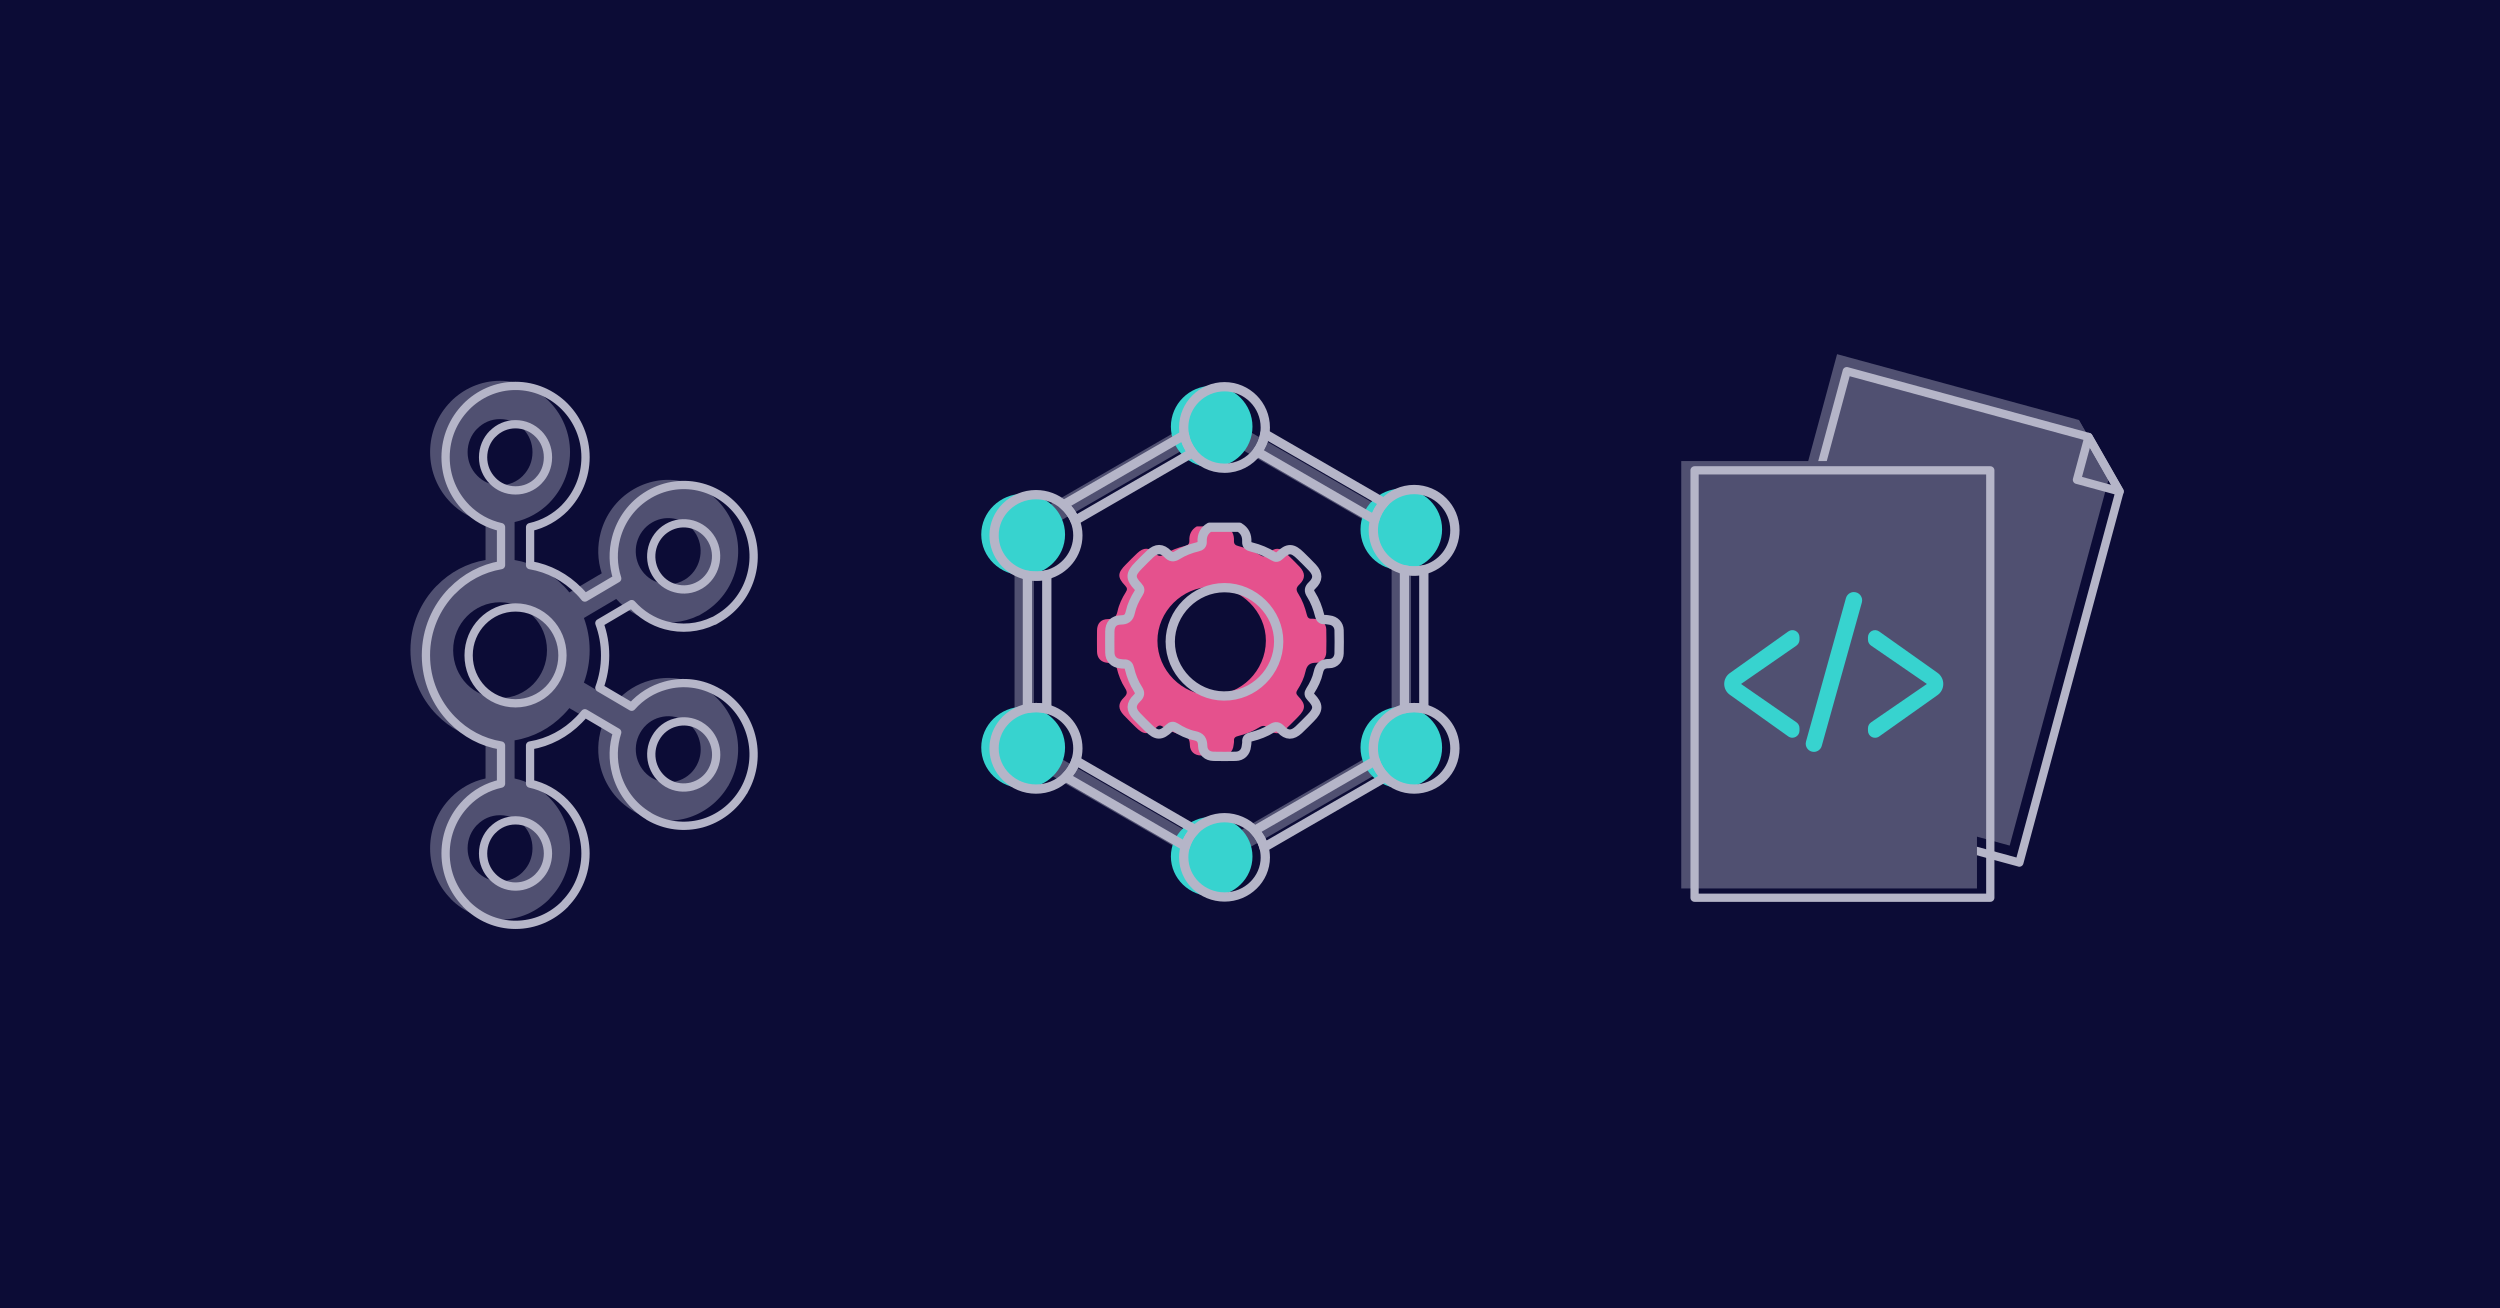
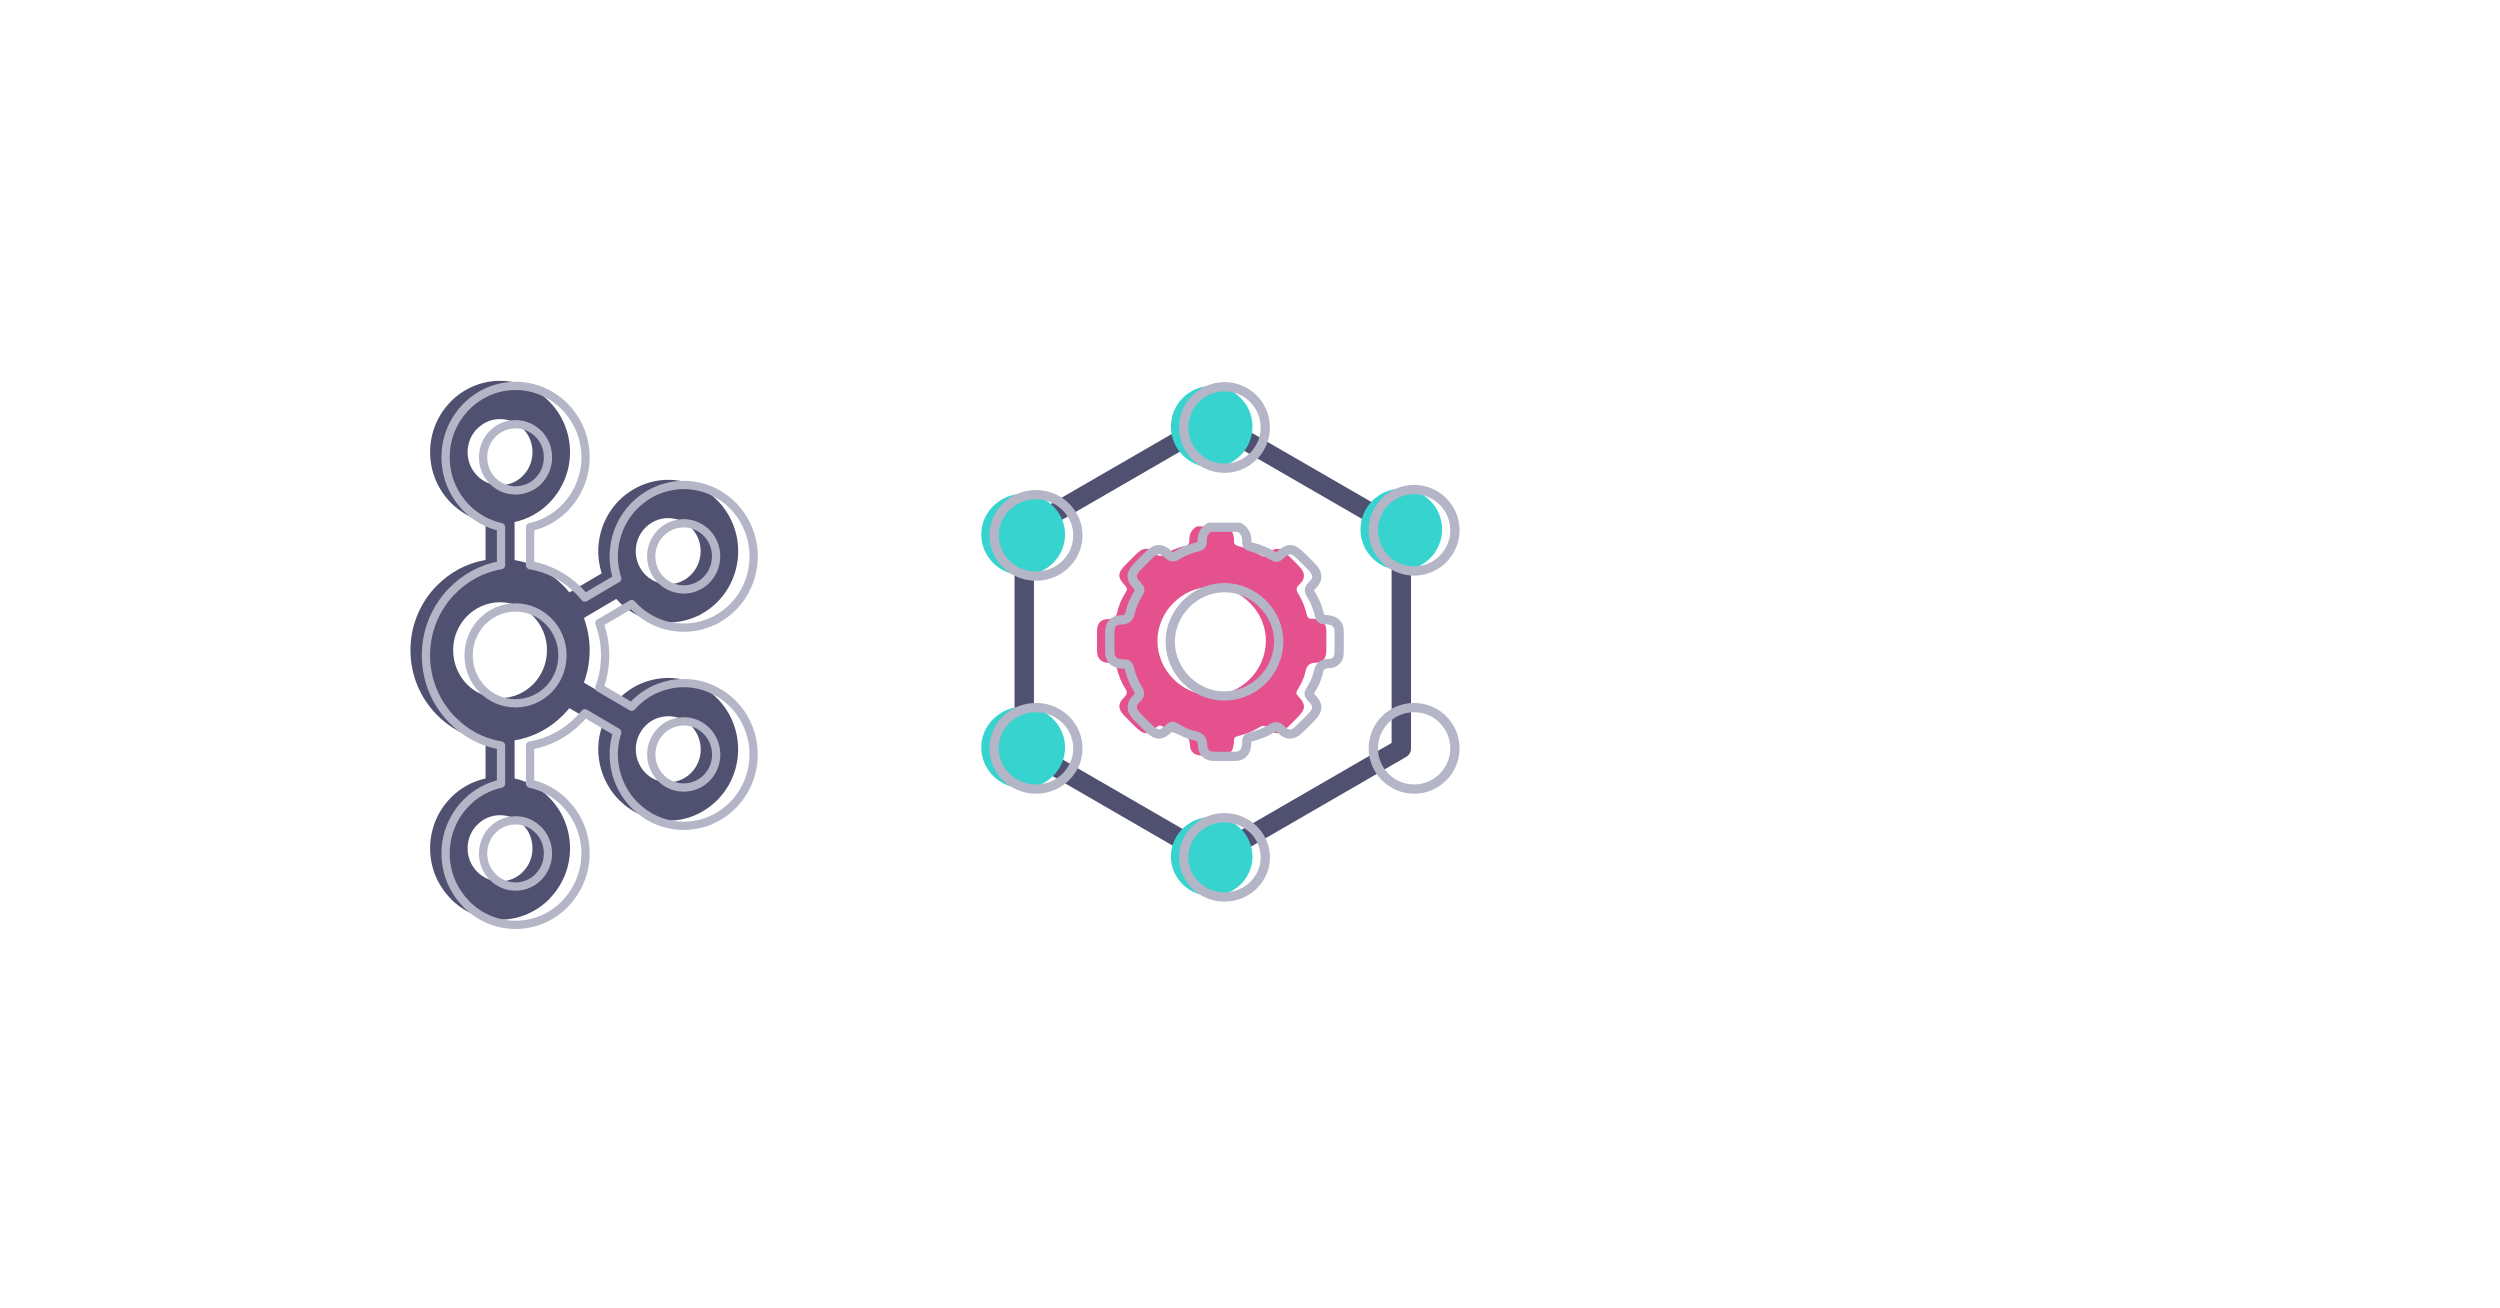
<svg xmlns="http://www.w3.org/2000/svg" width="1200" height="628" viewBox="0 0 1200 628" fill="none">
-   <rect width="1200" height="628" fill="#0C0C36" />
  <path d="M251.044 205.807C248.233 202.94 244.354 201.161 240.015 201.161C235.676 201.161 231.829 202.923 229.052 205.807H228.986C226.192 208.657 224.449 212.644 224.449 217.043C224.449 221.441 226.192 225.428 228.986 228.246L229.052 228.328C231.813 231.178 235.676 232.925 240.015 232.925C244.354 232.925 248.25 231.178 251.044 228.328L251.077 228.246C253.888 225.428 255.597 221.474 255.597 217.043C255.597 212.611 253.888 208.673 251.077 205.807H251.044ZM240.015 423.08C244.354 423.08 248.25 421.285 251.044 418.451L251.077 418.369C253.888 415.551 255.597 411.581 255.597 407.198C255.597 402.816 253.888 398.813 251.077 395.946H251.044C248.233 393.046 244.354 391.3 240.015 391.3C235.676 391.3 231.829 393.046 229.052 395.946H228.986C226.192 398.813 224.449 402.767 224.449 407.198C224.449 411.63 226.192 415.551 228.986 418.369L229.052 418.451C231.813 421.268 235.676 423.08 240.015 423.08ZM324.796 374.99C328.658 373.952 332.143 371.431 334.263 367.625L334.559 367.065C336.449 363.457 336.795 359.272 335.792 355.565C334.773 351.611 332.274 348.102 328.543 345.911L328.33 345.763C324.697 343.72 320.555 343.275 316.742 344.346C312.879 345.334 309.394 347.954 307.274 351.743C305.121 355.499 304.677 359.832 305.713 363.803C306.781 367.724 309.263 371.25 312.961 373.457H312.978C316.692 375.632 320.9 376.027 324.812 375.006L324.796 374.99ZM255.975 295.843C251.882 291.691 246.261 289.088 240.015 289.088C233.769 289.088 228.164 291.691 224.088 295.843C220.028 299.995 217.513 305.712 217.513 312.088C217.513 318.463 220.011 324.197 224.088 328.398C228.164 332.533 233.785 335.103 240.015 335.103C246.245 335.103 251.899 332.517 255.975 328.398C260.051 324.197 262.55 318.447 262.55 312.088C262.55 305.728 260.051 299.995 255.975 295.843ZM247.001 268.807C256.057 270.323 264.193 274.755 270.407 281.147H270.456C271.442 282.152 272.412 283.256 273.299 284.36L288.832 275.2C286.745 268.758 286.646 262.036 288.323 255.71C290.542 247.258 295.916 239.696 303.97 234.951L304.233 234.786C312.205 230.19 321.262 229.234 329.431 231.491C337.715 233.748 345.177 239.251 349.829 247.456C354.448 255.644 355.401 265.002 353.182 273.42C350.979 281.872 345.588 289.484 337.534 294.212L335.414 295.497H335.2C327.754 299.105 319.569 299.682 312.057 297.655C305.893 295.991 300.223 292.466 295.785 287.49L280.269 296.634C282.044 301.445 283.03 306.634 283.03 312.104C283.03 317.574 282.044 322.813 280.269 327.657L295.785 336.767C300.223 331.709 305.877 328.266 312.057 326.602C320.341 324.296 329.513 325.268 337.534 330.045L338.044 330.293C345.785 335.103 350.996 342.501 353.166 350.853C355.368 359.239 354.431 368.597 349.812 376.769L349.533 377.345L349.5 377.296C344.849 385.171 337.534 390.509 329.447 392.766C321.147 394.99 311.975 394.051 303.97 389.339V389.273C295.916 384.529 290.542 376.934 288.323 368.498C286.646 362.205 286.745 355.483 288.832 349.041L273.299 339.898C272.412 341.001 271.442 342.056 270.456 343.061L270.407 343.11C264.193 349.47 256.057 353.901 247.001 355.368V373.672C253.46 375.055 259.23 378.334 263.766 382.963V383.013C269.864 389.175 273.612 397.758 273.612 407.198C273.612 416.639 269.848 425.14 263.783 431.334V431.433C257.652 437.628 249.269 441.45 240.015 441.45C230.761 441.45 222.411 437.611 216.313 431.433H216.297V431.334C210.215 425.14 206.451 416.606 206.451 407.198C206.451 397.791 210.215 389.175 216.297 383.013V382.963H216.313C220.833 378.35 226.619 375.055 233.062 373.672V355.368C224.006 353.901 215.886 349.47 209.689 343.11L209.623 343.061C201.865 335.136 197.016 324.197 197.016 312.088C197.016 299.978 201.865 289.072 209.623 281.131H209.689C215.902 274.738 224.022 270.323 233.062 268.791V250.553C226.635 249.136 220.85 245.841 216.313 241.244H216.297V241.195C210.215 234.984 206.451 226.45 206.451 217.01C206.451 207.569 210.215 199.019 216.297 192.841V192.808C222.411 186.613 230.81 182.791 240.015 182.791C249.22 182.791 257.652 186.613 263.766 192.841V192.874H263.783C269.848 199.068 273.612 207.668 273.612 217.043C273.612 226.417 269.848 235 263.783 241.228V241.277C259.23 245.874 253.46 249.169 247.001 250.586V268.824V268.807ZM334.263 256.632L334.132 256.435C331.995 252.761 328.576 250.289 324.796 249.235C320.884 248.181 316.692 248.625 312.945 250.817H312.961C309.23 252.975 306.732 256.517 305.68 260.471C304.661 264.409 305.105 268.741 307.241 272.531L307.307 272.63C309.46 276.369 312.879 278.874 316.709 279.879C320.539 280.982 324.829 280.521 328.51 278.33L328.708 278.231C332.34 276.023 334.756 272.531 335.759 268.692C336.795 264.738 336.384 260.422 334.247 256.632" fill="#505071" />
  <path d="M341.693 259.12L341.561 258.922C339.424 255.248 336.006 252.777 332.225 251.723C328.313 250.668 324.122 251.113 320.374 253.304H320.391C316.66 255.462 314.161 259.005 313.109 262.959C312.09 266.896 312.534 271.229 314.671 275.018L314.736 275.117C316.89 278.857 320.308 281.361 324.138 282.366C327.968 283.47 332.258 283.009 335.94 280.818L336.137 280.719C339.77 278.511 342.186 275.018 343.188 271.18C344.224 267.226 343.813 262.909 341.676 259.12M258.473 208.278C255.663 205.411 251.784 203.632 247.444 203.632C243.105 203.632 239.259 205.395 236.481 208.278H236.415C233.621 211.128 231.879 215.115 231.879 219.514C231.879 223.913 233.621 227.9 236.415 230.717L236.481 230.799C239.242 233.649 243.105 235.396 247.444 235.396C251.784 235.396 255.679 233.649 258.473 230.799L258.506 230.717C261.317 227.9 263.026 223.946 263.026 219.514C263.026 215.082 261.317 211.144 258.506 208.278H258.473ZM247.444 425.552C251.784 425.552 255.679 423.756 258.473 420.922L258.506 420.84C261.317 418.022 263.026 414.052 263.026 409.67C263.026 405.287 261.317 401.284 258.506 398.417H258.473C255.663 395.517 251.784 393.771 247.444 393.771C243.105 393.771 239.259 395.517 236.481 398.417H236.415C233.621 401.284 231.879 405.238 231.879 409.67C231.879 414.101 233.621 418.022 236.415 420.84L236.481 420.922C239.242 423.739 243.105 425.552 247.444 425.552ZM332.225 377.461C336.088 376.423 339.572 373.902 341.693 370.096L341.989 369.536C343.879 365.928 344.224 361.743 343.221 358.037C342.202 354.082 339.704 350.573 335.973 348.382L335.759 348.234C332.126 346.191 327.984 345.746 324.171 346.817C320.308 347.805 316.824 350.425 314.704 354.214C312.55 357.971 312.107 362.304 313.142 366.274C314.21 370.195 316.692 373.721 320.391 375.928H320.407C324.122 378.103 328.33 378.499 332.242 377.477L332.225 377.461ZM263.404 298.331C259.312 294.179 253.69 291.576 247.444 291.576C241.198 291.576 235.593 294.179 231.517 298.331C227.457 302.482 224.942 308.199 224.942 314.575C224.942 320.951 227.441 326.684 231.517 330.886C235.593 335.021 241.215 337.591 247.444 337.591C253.674 337.591 259.328 335.004 263.404 330.886C267.481 326.684 269.979 320.935 269.979 314.575C269.979 308.216 267.481 302.482 263.404 298.331ZM254.43 271.279C263.487 272.794 271.623 277.226 277.836 283.618H277.885C278.871 284.623 279.841 285.727 280.729 286.831L296.262 277.671C294.174 271.229 294.075 264.507 295.752 258.181C297.971 249.729 303.346 242.167 311.4 237.422L311.663 237.257C319.635 232.661 328.691 231.705 336.86 233.962C345.144 236.219 352.607 241.722 357.258 249.927C361.877 258.115 362.83 267.473 360.611 275.892C358.409 284.343 353.018 291.955 344.964 296.683L342.843 297.968H342.63C335.184 301.576 326.998 302.153 319.487 300.126C313.323 298.462 307.652 294.937 303.214 289.961L287.698 299.105C289.473 303.916 290.459 309.105 290.459 314.575C290.459 320.045 289.473 325.284 287.698 330.128L303.214 339.238C307.652 334.181 313.306 330.737 319.487 329.073C327.771 326.767 336.942 327.739 344.964 332.517L345.473 332.764C353.215 337.574 358.425 344.972 360.595 353.325C362.797 361.71 361.861 371.068 357.242 379.24L356.962 379.817L356.93 379.767C352.278 387.642 344.964 392.98 336.877 395.237C328.576 397.461 319.404 396.522 311.4 391.811V391.745C303.346 387 297.971 379.405 295.752 370.969C294.075 364.676 294.174 357.954 296.262 351.512L280.729 342.369C279.841 343.473 278.871 344.527 277.885 345.532L277.836 345.581C271.623 351.941 263.487 356.373 254.43 357.839V376.143C260.89 377.527 266.659 380.805 271.195 385.435V385.484C277.294 391.646 281.041 400.229 281.041 409.67C281.041 419.11 277.277 427.611 271.212 433.806V433.904C265.081 440.099 256.698 443.921 247.444 443.921C238.19 443.921 229.841 440.083 223.743 433.904H223.726V433.806C217.645 427.611 213.881 419.077 213.881 409.67C213.881 400.262 217.645 391.646 223.726 385.484V385.435H223.743C228.263 380.822 234.048 377.527 240.492 376.143V357.839C231.435 356.373 223.315 351.941 217.119 345.581L217.053 345.532C209.295 337.607 204.446 326.668 204.446 314.559C204.446 302.449 209.295 291.543 217.053 283.602H217.119C223.332 277.21 231.451 272.794 240.492 271.262V253.024C234.065 251.607 228.279 248.312 223.743 243.716H223.726V243.666C217.645 237.455 213.881 228.921 213.881 219.481C213.881 210.041 217.645 201.49 223.726 195.312V195.279C229.841 189.068 238.256 185.229 247.461 185.229C256.665 185.229 265.097 189.051 271.212 195.279V195.312H271.228C277.294 201.506 281.058 210.106 281.058 219.481C281.058 228.855 277.294 237.439 271.228 243.666V243.716C266.675 248.312 260.906 251.607 254.446 253.024V271.262L254.43 271.279Z" stroke="#B5B5C8" stroke-width="3.97" stroke-linecap="round" stroke-linejoin="round" />
  <path d="M582.114 416.301C581.304 416.301 580.507 416.089 579.789 415.678L489.306 363.324C487.872 362.488 486.982 360.962 486.982 359.303V254.623C486.982 252.964 487.872 251.438 489.306 250.602L579.789 198.288C581.224 197.452 583.004 197.452 584.452 198.288L674.962 250.602C676.397 251.438 677.287 252.964 677.287 254.623V359.29C677.287 360.949 676.397 362.475 674.962 363.311L584.452 415.664C583.735 416.076 582.925 416.288 582.127 416.288L582.114 416.301ZM496.294 356.622L582.114 406.282L667.974 356.622V257.303L582.114 207.684L496.294 257.303V356.622Z" fill="#505071" />
  <path d="M601.191 204.777C601.191 215.553 592.397 224.338 581.609 224.338C570.822 224.338 562.028 215.553 562.028 204.777C562.028 194.001 570.809 185.216 581.609 185.216C592.41 185.216 601.191 193.988 601.191 204.777Z" fill="#37D3CF" />
  <path d="M601.191 411.126C601.191 421.623 592.397 430.156 581.609 430.156C570.822 430.156 562.028 421.623 562.028 411.126C562.028 400.629 570.809 392.095 581.609 392.095C592.41 392.095 601.191 400.642 601.191 411.126Z" fill="#37D3CF" />
-   <path d="M692.205 358.799C692.205 369.575 683.424 378.36 672.624 378.36C661.823 378.36 653.042 369.575 653.042 358.799C653.042 348.023 661.836 339.238 672.624 339.238C683.411 339.238 692.205 348.01 692.205 358.799Z" fill="#37D3CF" />
  <path d="M511.226 358.799C511.226 369.575 502.206 378.36 491.113 378.36C480.02 378.36 471 369.575 471 358.799C471 348.023 480.02 339.238 491.113 339.238C502.206 339.238 511.226 348.01 511.226 358.799Z" fill="#37D3CF" />
  <path d="M692.205 254.119C692.205 264.908 683.424 273.68 672.624 273.68C661.823 273.68 653.042 264.908 653.042 254.119C653.042 243.329 661.836 234.571 672.624 234.571C683.411 234.571 692.205 243.343 692.205 254.119Z" fill="#37D3CF" />
  <path d="M511.226 256.574C511.226 267.363 502.206 276.135 491.113 276.135C480.02 276.135 471 267.363 471 256.574C471 245.784 480.02 237.026 491.113 237.026C502.206 237.026 511.226 245.798 511.226 256.574Z" fill="#37D3CF" />
  <path d="M588.717 252.699C591.36 254.251 592.45 256.64 592.304 259.613C592.224 261.192 593.034 261.762 594.442 262.121C598.215 263.063 601.802 264.536 605.11 266.58C606.346 267.35 607.103 267.204 608.139 266.208C612.071 262.439 614.277 262.519 618.169 266.381C620.069 268.278 622.022 270.123 623.855 272.1C626.618 275.086 626.632 277.754 623.682 280.567C622.128 282.054 621.995 283.142 623.151 284.947C625.104 288.012 626.366 291.436 627.256 294.979C627.575 296.28 628.093 297.103 629.621 296.983C630.391 296.917 631.188 297.116 631.972 297.209C634.576 297.501 636.529 299.425 636.609 302.053C636.702 305.769 636.702 309.484 636.609 313.187C636.542 315.947 634.602 318.137 631.866 318.11C628.784 318.071 627.309 319.225 626.645 322.304C625.967 325.449 624.533 328.422 622.766 331.156C621.982 332.363 622.101 333.133 623.111 334.181C626.897 338.096 626.818 340.326 622.965 344.201C621.065 346.112 619.219 348.049 617.239 349.881C614.25 352.654 611.567 352.681 608.764 349.735C607.289 348.195 606.2 348.023 604.38 349.178C601.311 351.128 597.883 352.402 594.336 353.278C593.048 353.597 592.184 354.101 592.317 355.627C592.383 356.317 592.171 357.034 592.104 357.737C591.825 360.63 589.899 362.568 587.016 362.621C583.456 362.7 579.896 362.687 576.349 362.621C573.293 362.568 571.207 360.683 571.141 357.644C571.088 354.857 570.238 353.318 567.222 352.708C563.994 352.071 560.938 350.571 558.135 348.779C556.939 348.01 556.169 348.089 555.106 349.098C551.161 352.893 548.955 352.827 545.076 348.965C543.163 347.067 541.224 345.21 539.39 343.245C536.6 340.259 536.574 337.619 539.51 334.779C541.024 333.319 541.263 332.231 540.081 330.399C538.155 327.413 536.853 324.069 536.029 320.605C535.67 319.106 535.073 318.19 533.385 318.31C532.761 318.349 532.137 318.19 531.499 318.137C528.497 317.858 526.624 315.894 526.57 312.829C526.517 309.431 526.531 306.034 526.57 302.637C526.61 299.266 528.404 297.222 531.765 297.169C534.422 297.129 535.79 296.293 536.388 293.506C537.092 290.202 538.567 287.083 540.4 284.203C541.144 283.036 541.157 282.253 540.121 281.164C536.242 277.117 536.348 275.033 540.373 270.986C542.22 269.141 544.013 267.243 545.926 265.478C548.929 262.691 551.559 262.652 554.415 265.558C555.917 267.084 557.125 267.19 558.919 266.076C561.948 264.191 565.269 262.891 568.75 262.068C570.158 261.736 570.955 261.139 570.889 259.56C570.742 256.587 571.832 254.198 574.475 252.659H588.703L588.717 252.699ZM555.571 307.64C555.558 321.667 567.302 333.558 581.264 333.664C595.665 333.783 607.541 322.012 607.621 307.573C607.687 293.586 595.665 281.629 581.556 281.669C567.408 281.709 555.584 293.533 555.558 307.64H555.571Z" fill="#E5518D" />
-   <path d="M497.277 276.546C495.869 276.546 494.488 276.4 493.159 276.135V340.047C494.488 339.782 495.869 339.636 497.277 339.636C499.071 339.636 500.811 339.861 502.458 340.286V275.896C500.811 276.321 499.071 276.546 497.277 276.546ZM607.116 208.241C606.611 211.439 605.323 214.372 603.476 216.867L659.87 249.46C660.694 246.395 662.261 243.608 664.36 241.325L607.116 208.241ZM678.788 274.078C677.194 274.078 675.626 273.879 674.138 273.52V340.193C675.626 339.835 677.194 339.636 678.788 339.636C680.382 339.636 681.95 339.835 683.437 340.193V273.52C681.95 273.879 680.395 274.078 678.788 274.078ZM516.447 365.129C515.464 368.128 513.737 370.822 511.505 372.999L568.962 406.242C569.866 403.216 571.526 400.483 573.731 398.28L516.447 365.129ZM660.109 365.142L602.161 398.651C604.3 400.921 605.894 403.681 606.704 406.746L664.972 373.052C662.766 370.875 661.079 368.168 660.096 365.142H660.109ZM568.524 208.772L510.536 242.307C512.94 244.351 514.827 246.939 516.009 249.872L572.39 217.265C570.463 214.837 569.108 211.931 568.524 208.772Z" stroke="#B5B5C8" stroke-width="4.454" stroke-linecap="round" stroke-linejoin="round" />
  <path d="M607.342 205.189C607.342 206.224 607.262 207.246 607.103 208.241C606.598 211.439 605.309 214.372 603.463 216.867C599.876 221.645 594.177 224.75 587.76 224.75C581.344 224.75 575.963 221.817 572.376 217.265C570.45 214.837 569.095 211.93 568.511 208.772C568.298 207.617 568.178 206.41 568.178 205.189C568.178 194.4 576.96 185.628 587.76 185.628C598.561 185.628 607.342 194.4 607.342 205.189Z" stroke="#B5B5C8" stroke-width="4.454" stroke-linecap="round" stroke-linejoin="round" />
  <path d="M607.355 411.524C607.355 422.021 598.561 430.554 587.774 430.554C576.986 430.554 568.192 422.021 568.192 411.524C568.192 409.692 568.457 407.927 568.962 406.242C569.866 403.216 571.526 400.482 573.731 398.279C577.292 394.71 582.274 392.493 587.774 392.493C593.273 392.493 598.587 394.869 602.174 398.651C604.313 400.92 605.907 403.681 606.718 406.746C607.129 408.272 607.342 409.878 607.342 411.524H607.355Z" stroke="#B5B5C8" stroke-width="4.454" stroke-linecap="round" stroke-linejoin="round" />
  <path d="M698.356 359.197C698.356 369.973 689.575 378.758 678.774 378.758C673.394 378.758 668.519 376.582 664.985 373.052C662.78 370.875 661.092 368.168 660.109 365.142C659.512 363.271 659.193 361.267 659.193 359.197C659.193 350.014 665.569 342.277 674.125 340.193C675.613 339.835 677.18 339.636 678.774 339.636C680.369 339.636 681.936 339.835 683.424 340.193C691.993 342.277 698.356 350.014 698.356 359.197Z" stroke="#B5B5C8" stroke-width="4.454" stroke-linecap="round" stroke-linejoin="round" />
  <path d="M517.377 359.197C517.377 361.267 517.045 363.258 516.434 365.129C515.451 368.128 513.724 370.822 511.492 372.999C507.852 376.555 502.817 378.758 497.264 378.758C486.171 378.758 477.151 369.973 477.151 359.197C477.151 349.775 484.019 341.905 493.146 340.047C494.474 339.782 495.856 339.636 497.264 339.636C499.058 339.636 500.798 339.861 502.445 340.286C511.04 342.516 517.377 350.146 517.377 359.197Z" stroke="#B5B5C8" stroke-width="4.454" stroke-linecap="round" stroke-linejoin="round" />
  <path d="M698.356 254.516C698.356 263.7 691.993 271.437 683.424 273.52C681.936 273.879 680.382 274.078 678.774 274.078C677.167 274.078 675.613 273.879 674.125 273.52C665.569 271.437 659.193 263.7 659.193 254.516C659.193 252.765 659.419 251.079 659.857 249.46C660.681 246.395 662.248 243.608 664.347 241.325C667.921 237.424 673.075 234.969 678.774 234.969C689.575 234.969 698.356 243.741 698.356 254.516Z" stroke="#B5B5C8" stroke-width="4.454" stroke-linecap="round" stroke-linejoin="round" />
  <path d="M517.377 256.985C517.377 266.036 511.04 273.666 502.445 275.896C500.798 276.321 499.058 276.546 497.264 276.546C495.856 276.546 494.474 276.4 493.146 276.135C484.019 274.277 477.151 266.407 477.151 256.985C477.151 246.209 486.171 237.437 497.264 237.437C502.352 237.437 506.989 239.268 510.522 242.307C512.927 244.351 514.813 246.939 515.996 249.872C516.886 252.075 517.377 254.477 517.377 256.985Z" stroke="#B5B5C8" stroke-width="4.454" stroke-linecap="round" stroke-linejoin="round" />
  <path d="M594.868 253.11C597.511 254.663 598.601 257.051 598.455 260.024C598.375 261.603 599.185 262.174 600.593 262.532C604.366 263.474 607.953 264.947 611.261 266.991C612.497 267.761 613.254 267.615 614.29 266.62C618.222 262.851 620.428 262.93 624.32 266.792C626.22 268.69 628.173 270.534 630.006 272.512C632.769 275.498 632.782 278.165 629.833 280.979C628.279 282.465 628.146 283.553 629.302 285.358C631.255 288.424 632.517 291.847 633.407 295.391C633.726 296.691 634.244 297.514 635.772 297.395C636.542 297.328 637.339 297.527 638.123 297.62C640.727 297.912 642.68 299.837 642.759 302.464C642.852 306.18 642.852 309.896 642.759 313.598C642.693 316.359 640.753 318.548 638.017 318.522C634.935 318.482 633.46 319.637 632.796 322.715C632.118 325.861 630.683 328.833 628.917 331.567C628.133 332.775 628.252 333.544 629.262 334.593C633.048 338.508 632.968 340.737 629.116 344.612C627.216 346.523 625.37 348.461 623.39 350.292C620.401 353.066 617.717 353.092 614.914 350.146C613.44 348.607 612.35 348.434 610.53 349.589C607.462 351.54 604.034 352.814 600.487 353.69C599.198 354.008 598.335 354.512 598.468 356.039C598.534 356.729 598.322 357.445 598.255 358.149C597.976 361.042 596.05 362.979 593.167 363.032C589.607 363.112 586.046 363.099 582.499 363.032C579.444 362.979 577.358 361.095 577.292 358.056C577.239 355.269 576.388 353.729 573.373 353.119C570.145 352.482 567.089 350.982 564.286 349.191C563.09 348.421 562.32 348.501 561.257 349.509C557.311 353.305 555.106 353.238 551.227 349.377C549.314 347.479 547.374 345.621 545.541 343.657C542.751 340.671 542.725 338.03 545.661 335.19C547.175 333.73 547.414 332.642 546.232 330.811C544.306 327.825 543.004 324.48 542.18 321.017C541.821 319.517 541.224 318.601 539.536 318.721C538.912 318.761 538.288 318.601 537.65 318.548C534.648 318.27 532.774 316.306 532.721 313.24C532.668 309.843 532.681 306.445 532.721 303.048C532.761 299.677 534.555 297.634 537.916 297.58C540.573 297.541 541.941 296.705 542.539 293.918C543.243 290.613 544.717 287.495 546.551 284.615C547.295 283.447 547.308 282.664 546.272 281.576C542.393 277.528 542.499 275.445 546.524 271.397C548.371 269.552 550.164 267.655 552.077 265.89C555.08 263.103 557.71 263.063 560.566 265.969C562.067 267.495 563.276 267.602 565.07 266.487C568.099 264.602 571.42 263.302 574.901 262.479C576.309 262.147 577.106 261.55 577.039 259.971C576.893 256.998 577.983 254.609 580.626 253.07H594.854L594.868 253.11ZM561.722 308.051C561.709 322.078 573.452 333.969 587.415 334.075C601.816 334.195 613.692 322.423 613.772 307.985C613.838 293.997 601.816 282.04 587.707 282.08C573.559 282.12 561.735 293.944 561.709 308.051H561.722Z" stroke="#B5B5C8" stroke-width="4.454" stroke-linecap="round" stroke-linejoin="round" />
  <g clip-path="url(#clip0_433_13968)">
    <path d="M964.638 405.876L828.136 368.726L881.796 170L997.836 201.587L1012.76 227.723L964.638 405.892V405.876Z" fill="#505071" />
    <path d="M997.82 201.586L992.263 222.144L1012.74 227.723L997.82 201.586Z" fill="#505071" />
    <path d="M969.296 414.034L832.778 376.885L886.453 178.159L1002.49 209.745L1017.41 235.882L969.296 414.051V414.034Z" stroke="#B5B5C8" stroke-width="3.965" stroke-linecap="round" stroke-linejoin="round" />
    <path d="M1002.49 209.745L996.937 230.303L1017.41 235.882L1002.49 209.745Z" stroke="#B5B5C8" stroke-width="3.965" stroke-linecap="round" stroke-linejoin="round" />
    <path d="M948.946 221.322H807V426.45H948.946V221.322Z" fill="#505071" />
    <path d="M955.339 225.772H813.392V430.9H955.339V225.772Z" stroke="#B5B5C8" stroke-width="3.965" stroke-linecap="round" stroke-linejoin="round" />
    <path d="M862.314 309.874L835.701 328.304L862.314 346.734C863.229 347.378 863.759 348.443 863.759 349.539V350.7C863.759 351.974 863.053 353.135 861.928 353.715C861.43 353.989 860.884 354.118 860.354 354.118C859.664 354.118 858.989 353.909 858.379 353.489L830.272 333.464C828.618 332.27 827.622 330.352 827.622 328.288C827.622 326.224 828.618 324.305 830.272 323.112L858.379 303.102C859.439 302.345 860.788 302.248 861.928 302.844C863.053 303.425 863.759 304.602 863.759 305.892V307.037C863.759 308.165 863.213 309.197 862.314 309.858V309.874Z" fill="#37D3CF" />
    <path d="M893.681 289.22L874.44 358.036C873.958 359.745 872.4 360.906 870.665 360.906C869.413 360.906 868.272 360.342 867.534 359.342C866.779 358.359 866.554 357.117 866.891 355.908L886.052 287.091C886.534 285.382 888.092 284.189 889.826 284.189C891.127 284.189 892.284 284.769 893.022 285.753C893.777 286.753 894.018 288.01 893.681 289.22Z" fill="#37D3CF" />
    <path d="M932.773 328.304C932.773 330.432 931.761 332.415 930.027 333.641L902 353.505C901.406 353.925 900.715 354.134 900.025 354.134C899.479 354.134 898.949 354.005 898.451 353.763C897.327 353.183 896.62 352.006 896.62 350.716V349.571C896.62 348.443 897.166 347.378 898.098 346.733L924.903 328.304L898.098 309.874C897.166 309.229 896.62 308.181 896.62 307.036V305.892C896.62 304.602 897.327 303.457 898.451 302.844C899.591 302.264 900.94 302.344 902 303.102L930.027 322.967C931.745 324.192 932.773 326.175 932.773 328.304Z" fill="#37D3CF" />
  </g>
  <defs>
    <clipPath id="clip0_433_13968">
-       <rect width="213" height="263.48" fill="white" transform="translate(807 170)" />
-     </clipPath>
+       </clipPath>
  </defs>
</svg>